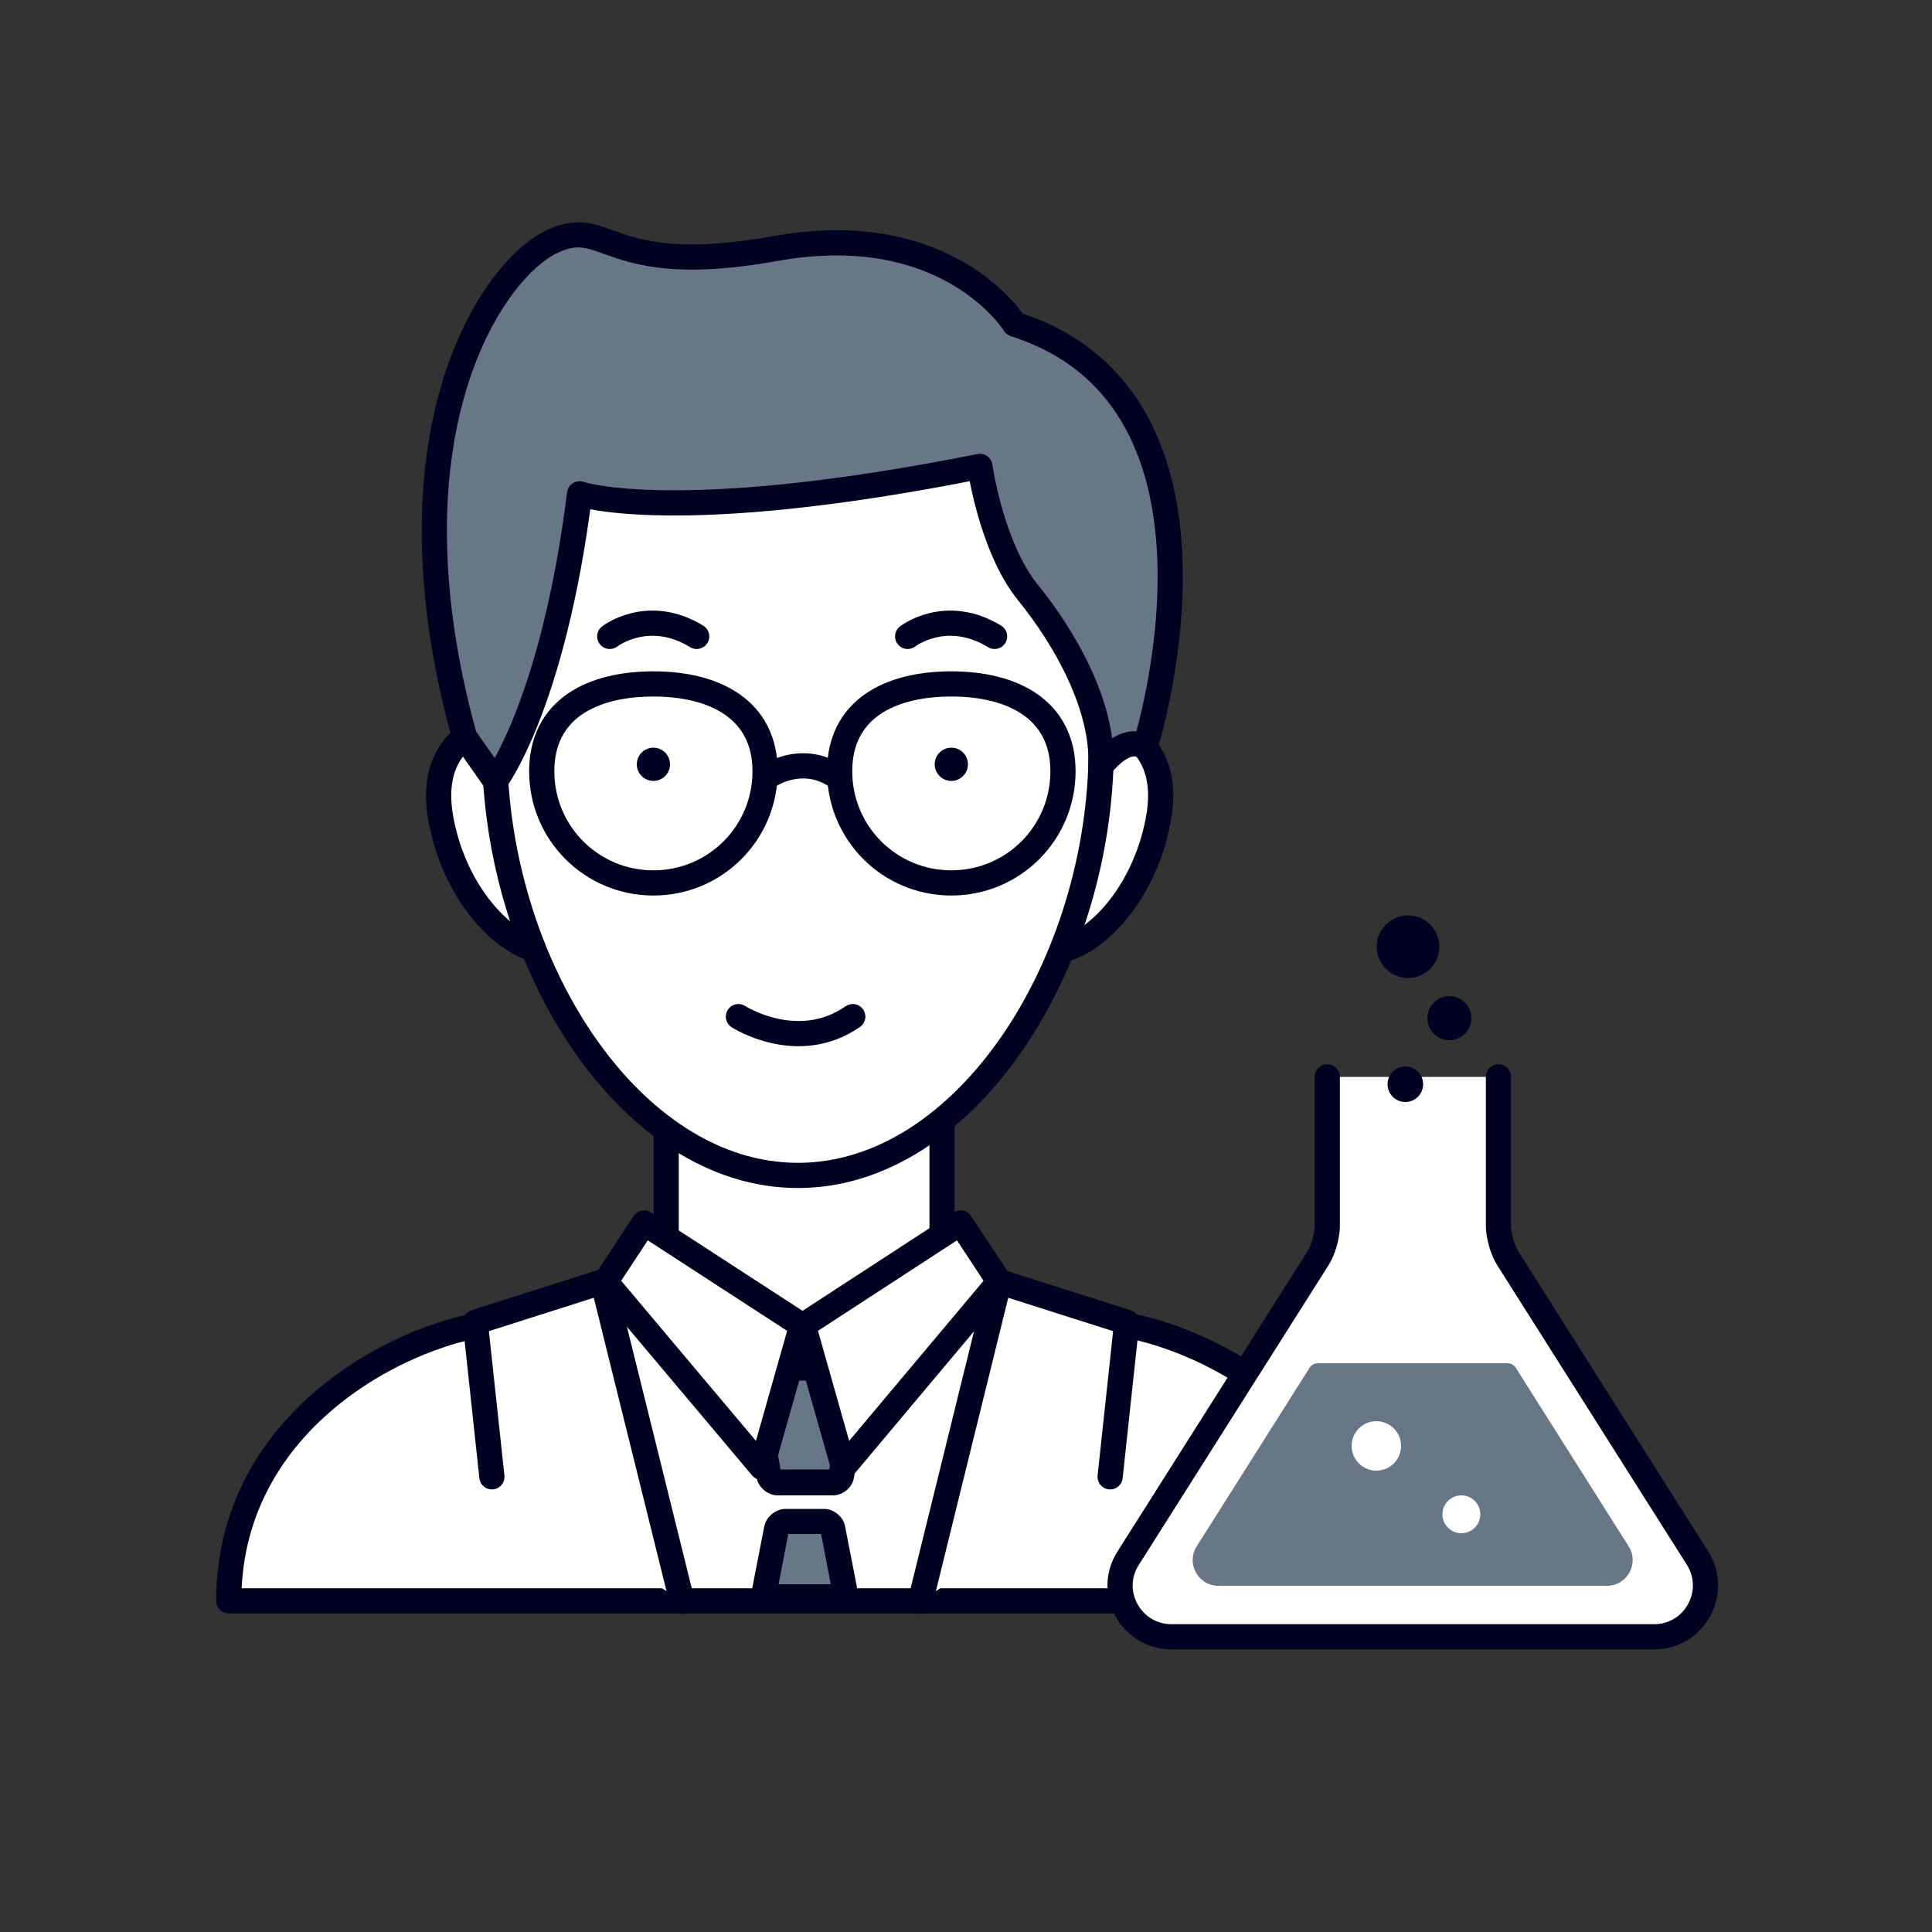
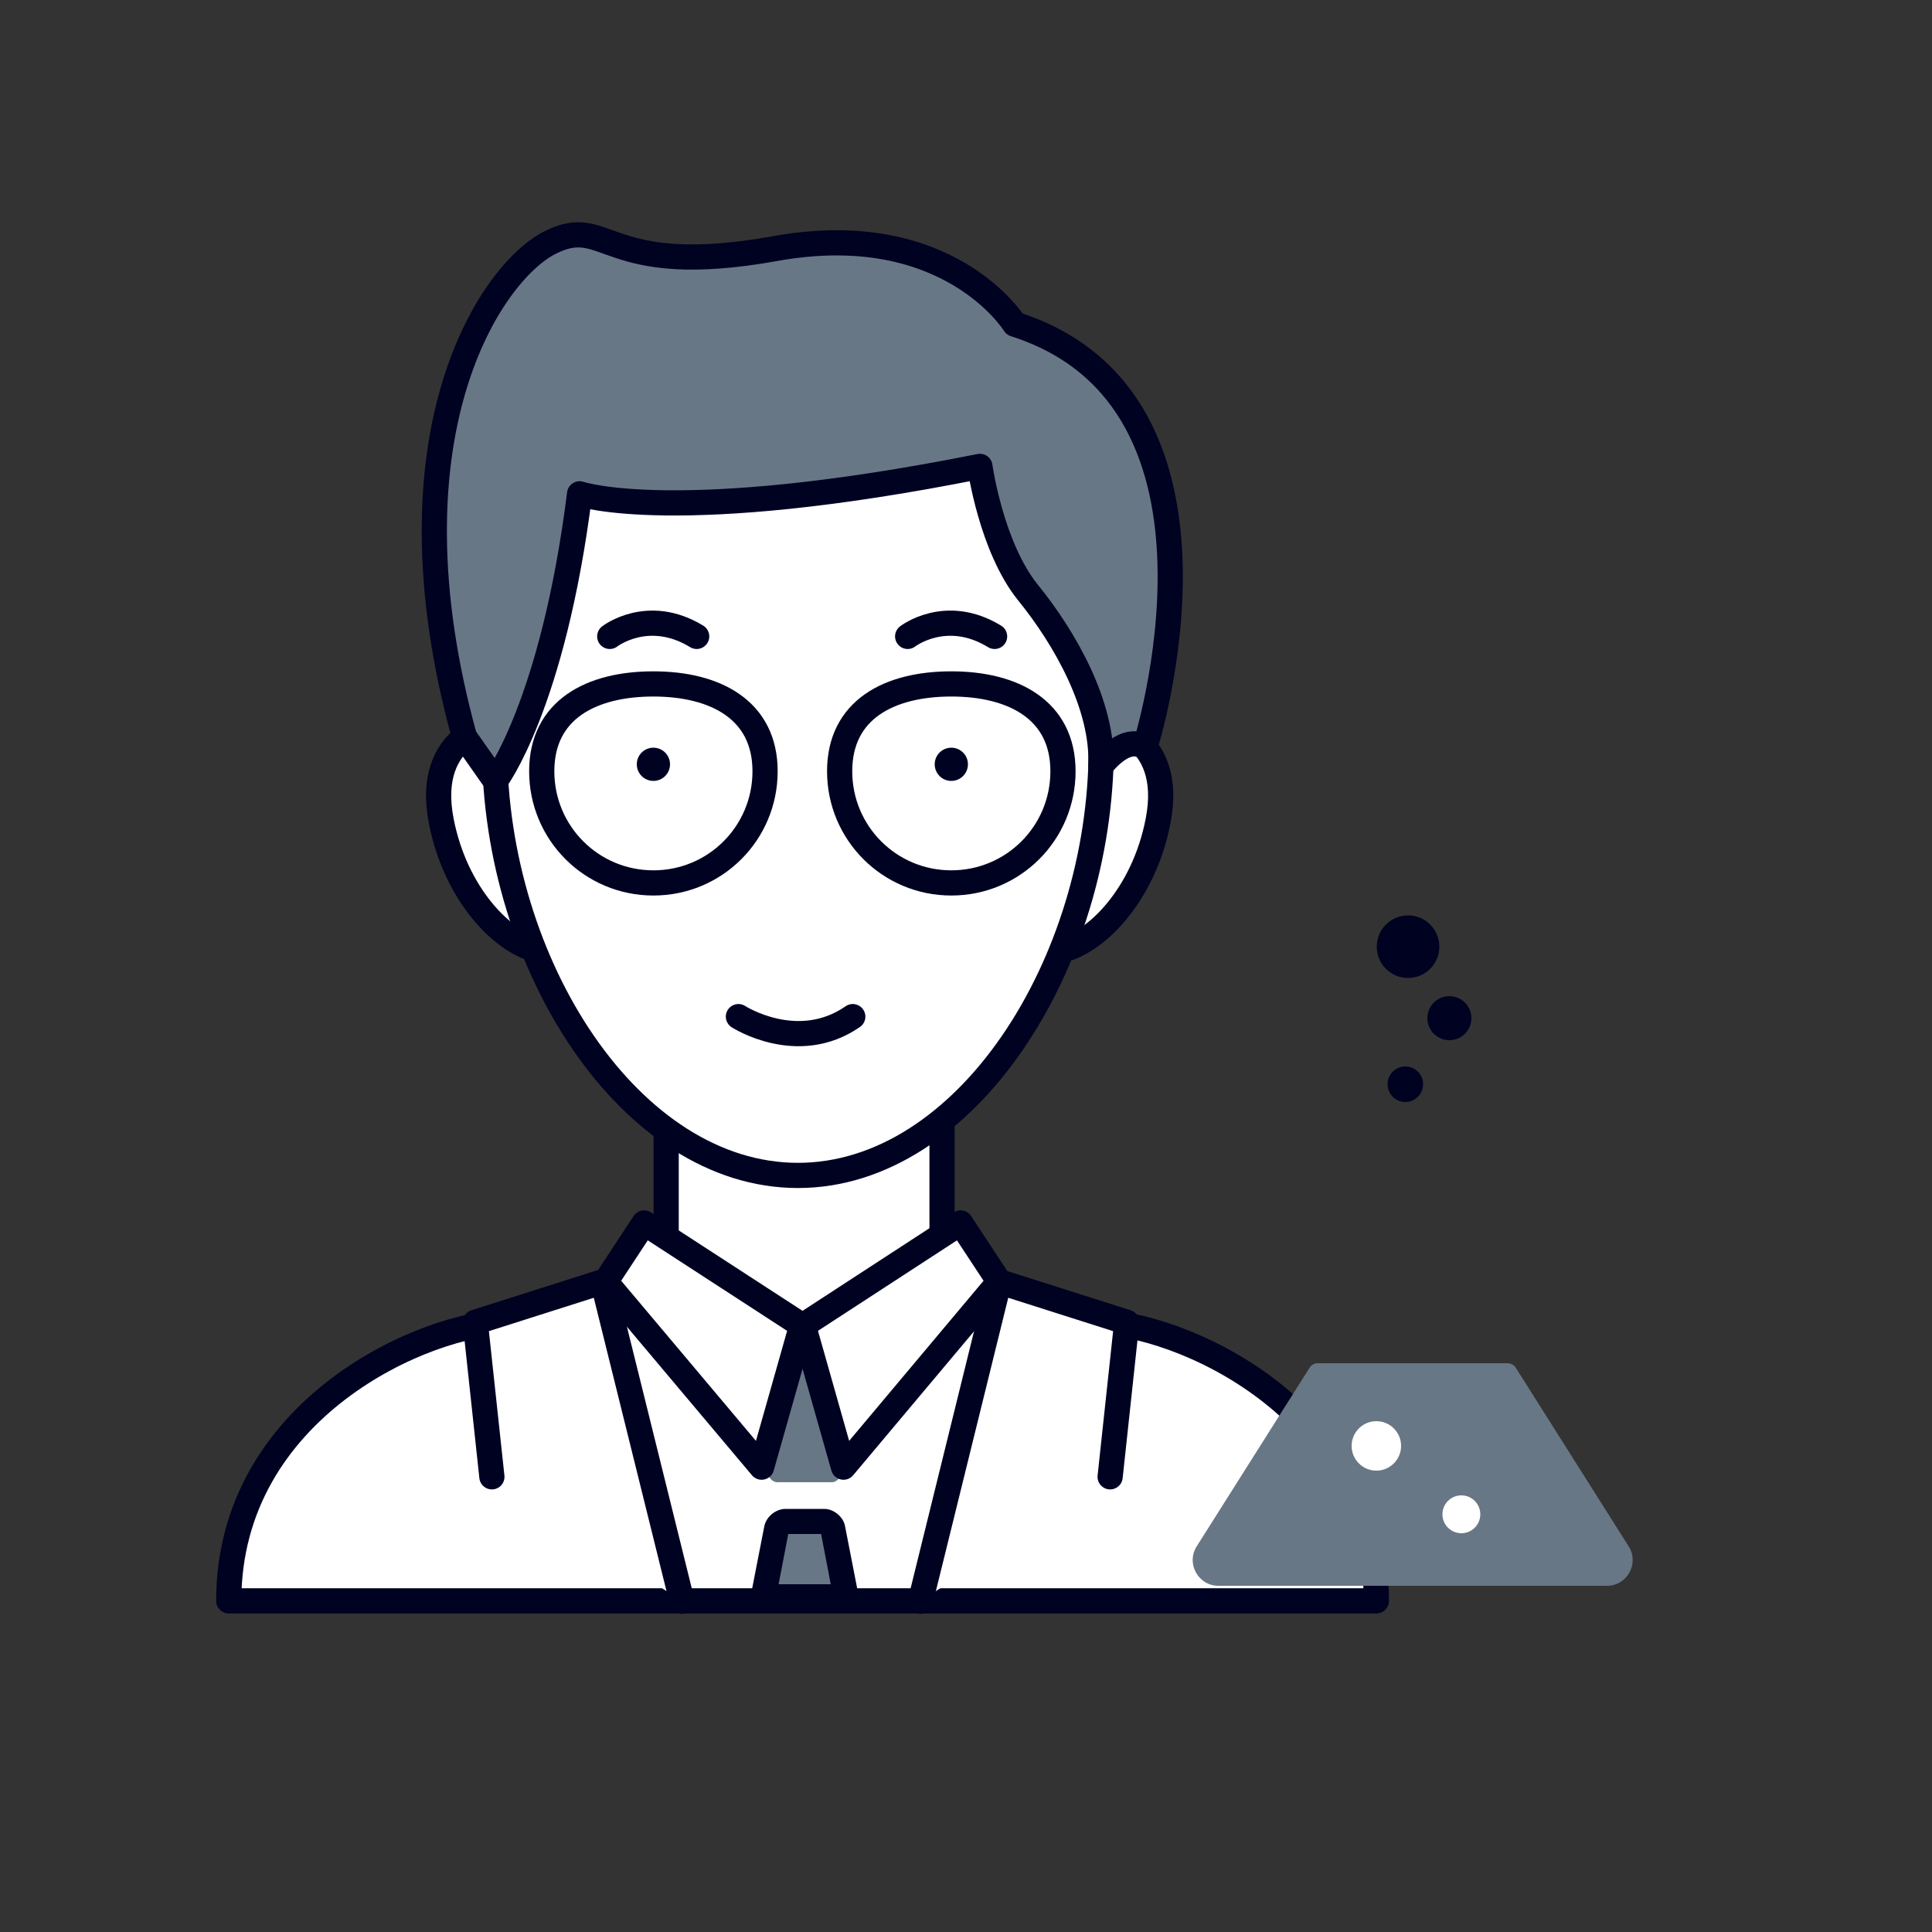
<svg xmlns="http://www.w3.org/2000/svg" version="1.1" id="レイヤー_1" x="0px" y="0px" viewBox="0 0 500 500" style="enable-background:new 0 0 500 500;" xml:space="preserve">
  <rect x="0" y="0" width="500" height="500" fill="#333333" stroke="none" />
  <style type="text/css">
	.st0{fill:#FFFFFF;stroke:#000222;stroke-width:6.52;stroke-linecap:round;stroke-linejoin:round;stroke-miterlimit:10;}
	.st1{fill:#687786;stroke:#000222;stroke-width:6.52;stroke-linecap:round;stroke-linejoin:round;stroke-miterlimit:10;}
	.st2{fill:none;stroke:#000222;stroke-width:6.52;stroke-linecap:round;stroke-linejoin:round;stroke-miterlimit:10;}
	.st3{fill:#000222;}
	.st4{fill:#687786;}
	.st5{fill:#FFFFFF;}
</style>
  <g>
    <path class="st0" d="M356.2,414.3h-297c0-49.9,51.2-72.2,72.9-72.2s30.6-13,30.6-13h89.9c0,0,8.9,13,30.6,13   S356.2,364.3,356.2,414.3h-297H356.2z" />
    <g>
      <rect x="172.4" y="288.7" class="st0" width="71.4" height="59.3" />
      <path class="st0" d="M274.2,246c9.3-1.7,21.8-14.4,25.5-33.5c4.5-23-14.7-25.6-14.7-25.6" />
      <path class="st0" d="M139.7,246c-9.3-1.7-21.8-14.4-25.5-33.5c-4.5-23,14.7-25.6,14.7-25.6" />
      <path class="st0" d="M285,193.4c0,56.3-35.2,110.8-78.5,110.8s-78.5-54.5-78.5-110.8s35.2-102,78.5-102S285,137,285,193.4z" />
      <path class="st1" d="M150,127.8c0,0,24.9,8.6,103.6-7.1c0,0,2.9,20.8,12.4,32.6c9.6,11.8,19.6,29.4,18.9,44.9    c7.2-8.8,11.4-4.8,11.4-4.8s28.6-89.7-33.7-109.5c0,0-17-27.6-61.8-19.6c-44.8,8.1-43.3-9.2-58.5-1.5s-43.7,49.6-22.1,127.9    l8,11.4C128.2,202.1,143.1,182.6,150,127.8z" />
      <g>
        <path class="st2" d="M275.1,199.6c0,16-12.9,28.9-28.9,28.9s-28.9-12.9-28.9-28.9s12.9-22.6,28.9-22.6S275.1,183.7,275.1,199.6z" />
        <path class="st2" d="M198,199.6c0,16-12.9,28.9-28.9,28.9s-28.9-12.9-28.9-28.9s12.9-22.6,28.9-22.6S198,183.7,198,199.6z" />
-         <path class="st2" d="M199.3,200.6c0,0,8.1-5.4,16.7,0" />
      </g>
      <circle class="st3" cx="246.2" cy="197.8" r="4.3" />
      <circle class="st3" cx="169.1" cy="197.8" r="4.3" />
      <path class="st2" d="M234.9,164.7c0,0,9.9-7.7,22.5,0" />
      <path class="st2" d="M157.8,164.7c0,0,9.9-7.7,22.5,0" />
      <path class="st2" d="M191.1,263.1c0,0,15.3,9.9,29.6,0" />
    </g>
    <g>
      <path class="st4" d="M201.1,383.6c-0.9,0-2-0.9-2.2-1.8l-4.7-27c0-0.2,0-0.4,0.1-0.6s0.3-0.2,0.5-0.2h26.8c0.3,0,0.4,0.1,0.5,0.2    s0.1,0.3,0.1,0.6l-4.7,27c-0.2,0.9-1.2,1.8-2.2,1.8H201.1z" />
-       <path class="st3" d="M218.6,357.3l-4,23H202l-4-23H218.6 M221.7,350.8h-26.8c-2.5,0-4.3,2-3.8,4.6l4.7,27c0.4,2.5,2.9,4.6,5.4,4.6    h14.4c2.5,0,5-2,5.4-4.6l4.7-27C226,352.9,224.2,350.8,221.7,350.8L221.7,350.8z" />
    </g>
    <g>
      <path class="st4" d="M198.2,413.2c-0.2,0-0.4-0.1-0.5-0.1c-0.1-0.1-0.1-0.3,0-0.5l3.3-16.9c0.2-1,1.3-1.9,2.3-1.9h10    c1,0,2.1,0.9,2.3,1.9l3.3,16.9c0,0.2,0,0.4,0,0.5c-0.1,0.1-0.3,0.1-0.5,0.1H198.2z" />
      <path class="st3" d="M204.2,396.3L204.2,396.3L204.2,396.3 M212.5,397L215,410h-13.5L204,397H212.5 M213.3,390.5h-10    c-2.5,0-5,2-5.5,4.5l-3.3,16.9c-0.5,2.5,1.2,4.5,3.7,4.5h20.1c2.5,0,4.2-2,3.7-4.5l-3.3-16.9C218.3,392.6,215.8,390.5,213.3,390.5    L213.3,390.5z" />
    </g>
    <g>
      <polygon class="st0" points="166.7,316.5 207.5,343 197.1,379.7 156.7,331.7   " />
      <polygon class="st0" points="248.6,316.5 207.9,343 218.3,379.7 258.6,331.7   " />
    </g>
    <polyline class="st0" points="238.2,414.4 258.6,331.7 291.6,342.2 287.3,382.2  " />
    <polyline class="st0" points="176.5,414.4 156,331.7 123,342.2 127.3,382.2  " />
    <g>
      <g>
-         <path class="st5" d="M387.8,278.7v38.6c0,2.5,1.1,6.4,2.5,8.5l49,77.4c5.6,8.9-0.8,20.4-11.2,20.4H303.2     c-10.5,0-16.9-11.6-11.2-20.4l49-77.4c1.4-2.1,2.5-6,2.5-8.5v-38.6" />
-         <path class="st2" d="M387.8,278.7v38.6c0,2.5,1.1,6.4,2.5,8.5l49,77.4c5.6,8.9-0.8,20.4-11.2,20.4H303.2     c-10.5,0-16.9-11.6-11.2-20.4l49-77.4c1.4-2.1,2.5-6,2.5-8.5v-38.6" />
-       </g>
+         </g>
      <path class="st4" d="M392.3,354l29.2,46.2c2.8,4.4-0.4,10.2-5.6,10.2H315.3c-5.2,0-8.4-5.8-5.6-10.2l29.2-46.2    c0.5-0.8,1.3-1.2,2.2-1.2h48.9C391,352.8,391.8,353.2,392.3,354z" />
      <g>
        <circle class="st5" cx="356.2" cy="374.2" r="6.4" />
      </g>
      <g>
        <circle class="st5" cx="378.2" cy="391.9" r="4.9" />
      </g>
    </g>
    <g>
      <circle class="st3" cx="363.7" cy="280.6" r="4.6" />
      <circle class="st3" cx="375.1" cy="263.5" r="5.7" />
      <circle class="st3" cx="364.4" cy="245" r="8.1" />
    </g>
  </g>
</svg>